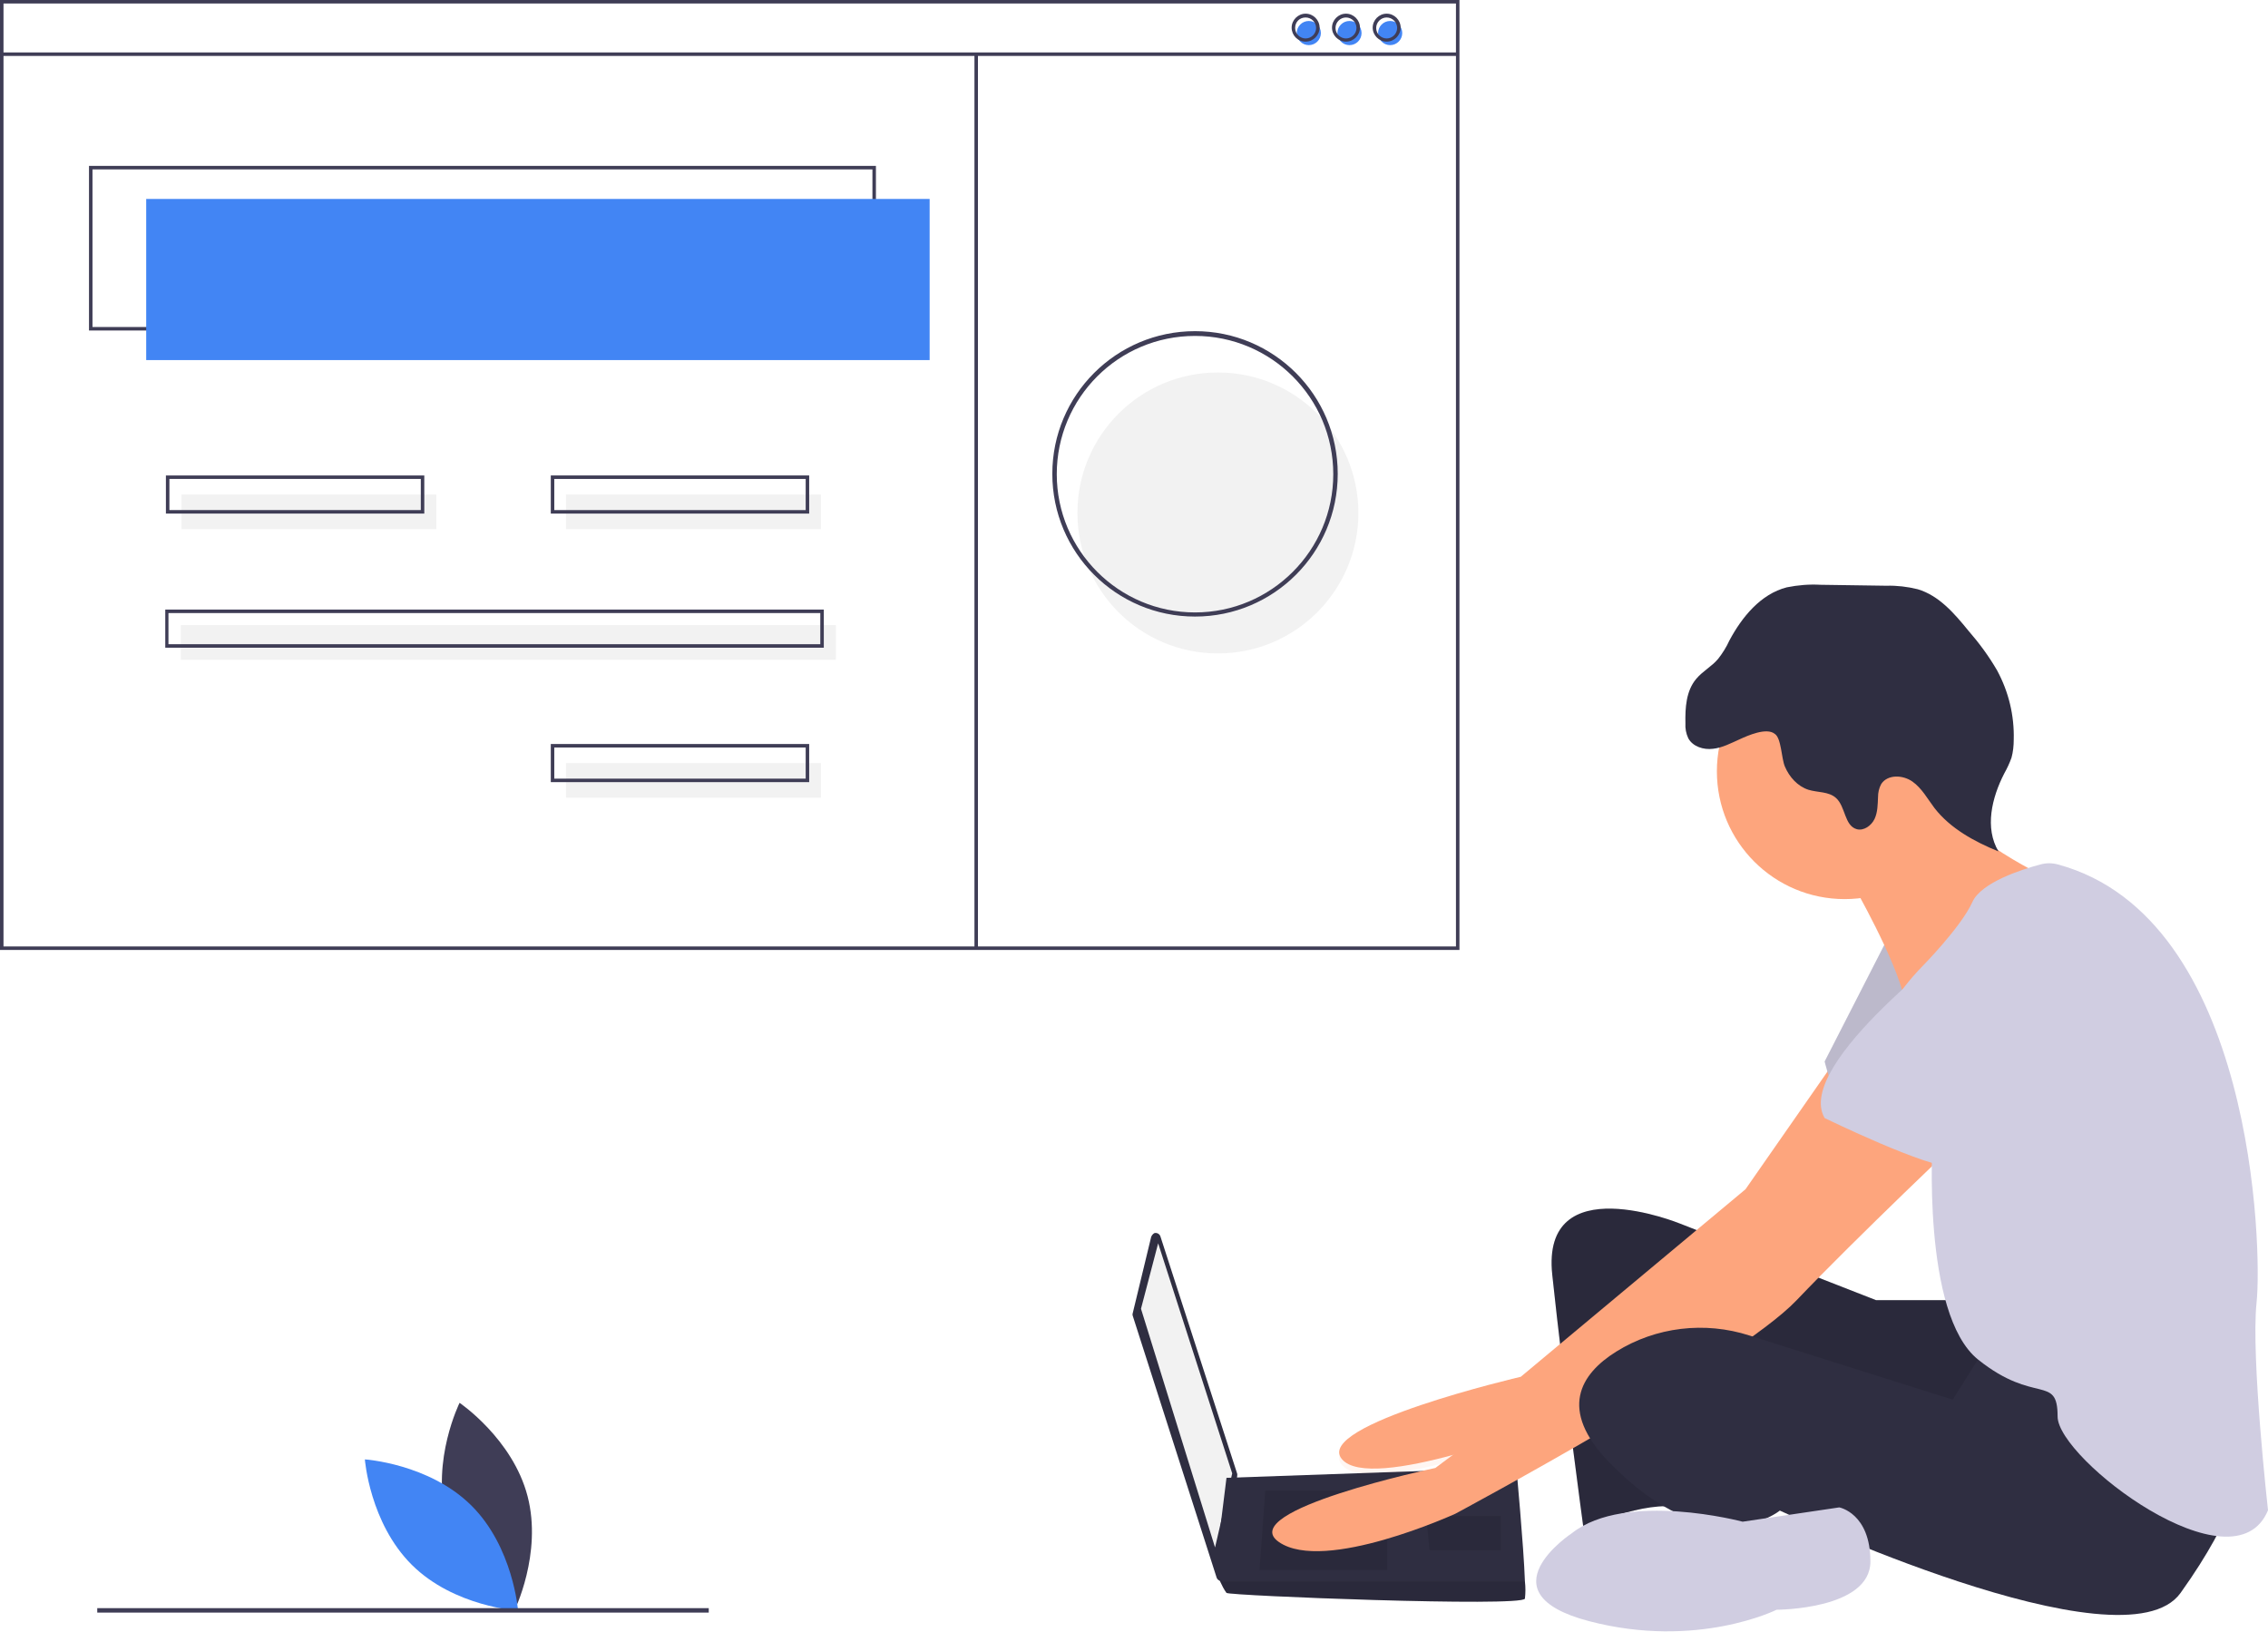
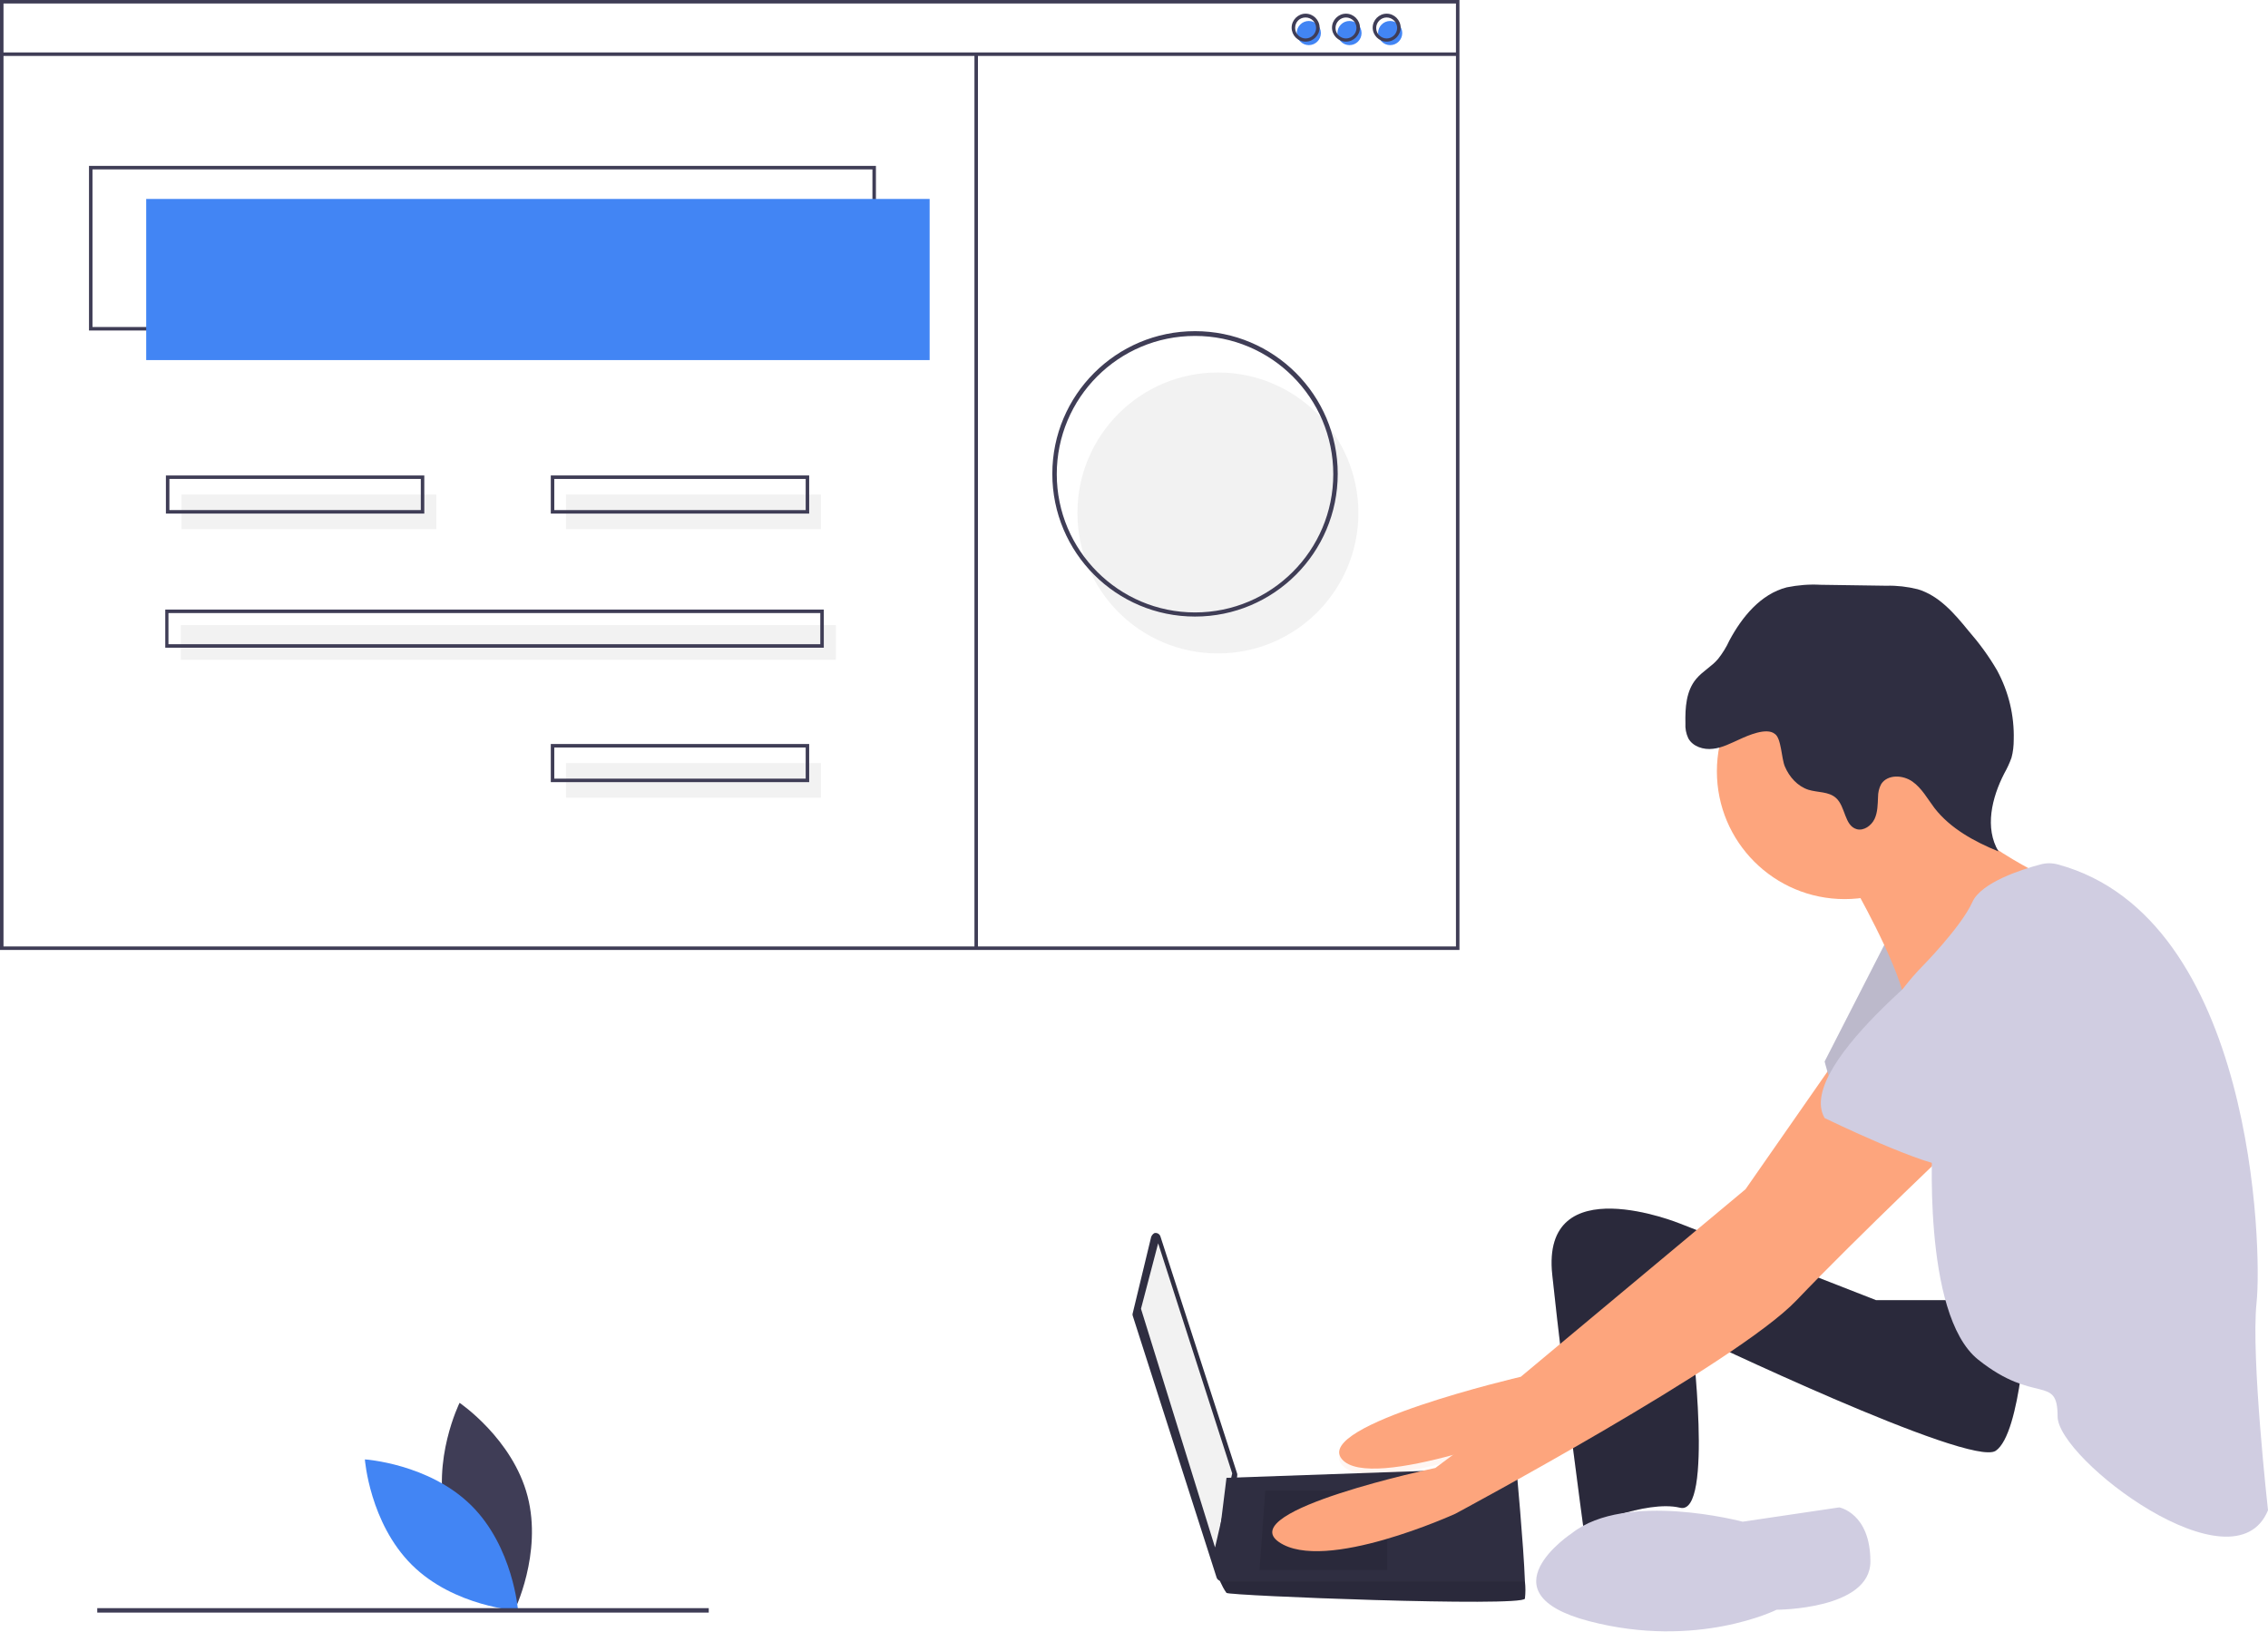
<svg xmlns="http://www.w3.org/2000/svg" version="1.1" id="undraw_web_developer_p3e5" x="0px" y="0px" viewBox="0 0 713.6 513.4" style="enable-background:new 0 0 713.6 513.4;" xml:space="preserve">
  <style type="text/css">
	.st0{fill:#3F3D56;}
	.st1{fill:#4285F4;}
	.st2{fill:#2F2E41;}
	.st3{opacity:0.1;enable-background:new    ;}
	.st4{fill:#FDA57D;}
	.st5{opacity:0.1;fill:#FDA57D;enable-background:new    ;}
	.st6{fill:#D0CDE1;}
	.st7{fill:#F2F2F2;}
</style>
  <path id="Path_74" class="st0" d="M140.4,477.5c4.7,18.1,21.4,29.4,21.4,29.4s8.9-18,4.2-36.1s-21.4-29.4-21.4-29.4  S135.7,459.4,140.4,477.5z" />
  <path id="Path_75" class="st1" d="M148.2,473.6c13.3,13.1,14.8,33.2,14.8,33.2s-20.1-1.2-33.4-14.4s-14.8-33.2-14.8-33.2  S134.9,460.5,148.2,473.6z" />
  <path id="Path_76" class="st2" d="M615.3,409.1h-25l-61.7-24.1c0,0-43.8-17.9-40.2,16.1s9.8,79.6,9.8,79.6s19.7-8.9,30.4-6.3  c10.7,2.7,3.6-54.6,3.6-54.6s87.6,42,95.7,36.7c8.1-5.4,9.8-42.9,9.8-42.9L615.3,409.1z" />
  <path id="Path_77" class="st3" d="M615.3,409.1h-25l-61.7-24.1c0,0-43.8-17.9-40.2,16.1s9.8,79.6,9.8,79.6s19.7-8.9,30.4-6.3  c10.7,2.7,3.6-54.6,3.6-54.6s87.6,42,95.7,36.7c8.1-5.4,9.8-42.9,9.8-42.9L615.3,409.1z" />
  <path id="Path_78" class="st4" d="M579.5,330.7l-30.3,43.5l-70.7,59c0,0-65.3,15.2-56.3,25.9c8.9,10.7,63.5-10.7,63.5-10.7  s81.4-59,84.1-63.5s32.2-46.5,32.2-46.5L579.5,330.7z" />
  <path id="Path_79" class="st5" d="M579.5,332.5L549.2,376l-70.7,59c0,0-65.3,15.2-56.3,25.9c8.9,10.7,63.5-10.7,63.5-10.7  s81.4-59,84.1-63.5s32.2-46.5,32.2-46.5L579.5,332.5z" />
  <path id="Path_80" class="st6" d="M593.8,295.5l-19.7,38.5c0,0,4.5,18.8,11.6,20.6c7.2,1.8,37.6-23.3,37.6-23.3L593.8,295.5z" />
  <path id="Path_81" class="st3" d="M593.8,295.5l-19.7,38.5c0,0,4.5,18.8,11.6,20.6c7.2,1.8,37.6-23.3,37.6-23.3L593.8,295.5z" />
  <path id="Path_82" class="st2" d="M362.2,389.2l-5.8,24c-0.1,0.3-0.1,0.5,0,0.8l26.4,82.4c0.3,0.8,1.1,1.2,1.9,1  c0.6-0.2,1-0.7,1-1.2l3.6-32.1c0-0.2,0-0.4-0.1-0.6L365.1,389c-0.3-0.8-1.1-1.2-1.9-1C362.7,388.3,362.4,388.7,362.2,389.2  L362.2,389.2z" />
  <path id="Path_83" class="st7" d="M364.4,391.2l-5.4,20.6l23.3,75.1l5.4-23.3L364.4,391.2z" />
  <path id="Path_84" class="st2" d="M479.8,503c-0.9,2.7-93-0.9-93.9-1.8c-0.8-1.1-1.4-2.3-2-3.6c-0.8-1.8-1.6-3.6-1.6-3.6l3.6-29  l91.2-3.2c0,0,2.3,24.5,2.7,35.8C480,499.4,480,501.2,479.8,503z" />
  <path id="Path_85" class="st3" d="M398.1,469l-1.8,25h40.2v-25H398.1z" />
-   <path id="Path_86" class="st3" d="M448.9,477l-0.2,0l1.1,10.8h22.4V477H448.9z" />
  <path id="Path_87" class="st3" d="M479.8,503c-0.9,2.7-93-0.9-93.9-1.8c-0.8-1.1-1.4-2.3-2-3.6h95.9C480,499.4,480,501.2,479.8,503z  " />
  <circle id="Ellipse_11" class="st4" cx="580.4" cy="242.7" r="40.2" />
  <path id="Path_88" class="st4" d="M583.1,278.5c0,0,13.4,23.3,16.1,35.8c2.7,12.5,40.2-25,40.2-25l4.9-13c0,0-35.3-16.5-32.6-30  C614.4,232.9,583.1,278.5,583.1,278.5z" />
  <path id="Path_89" class="st4" d="M575.9,348.3l-36.7,48.3l-87.6,65.3c0,0-63.5,13.4-49.2,23.3s55.5-8.9,55.5-8.9  s88.5-47.4,107.3-67.1s53.7-52.8,53.7-52.8L575.9,348.3z" />
-   <path id="Path_90" class="st2" d="M625.1,423.4l-10.7,17l-64-20.2c-14-4.5-29.4-2.7-41.9,5.1c-11.2,7-18.3,18.2-2.2,34.8  c32.2,33.1,53.7,15.2,53.7,15.2s108.2,51,126.1,25.9c17.9-25,18.8-37.6,18.8-37.6S635.8,420.7,625.1,423.4z" />
  <path id="Path_91" class="st6" d="M494.6,482.4c0,0-28.6,18.8,5.4,27.7c34,8.9,59-3.6,59-3.6s29.5,0,29.5-15.2s-9.8-17-9.8-17  l-30.4,4.5C548.3,478.8,511.6,469,494.6,482.4z" />
  <path id="Path_92" class="st2" d="M547.4,232.6c-2.7,1.2-5.5,2.7-8.4,3c-3,0.4-6.4-0.7-7.8-3.3c-0.7-1.5-1-3.1-0.9-4.7  c-0.1-4.9,0.2-10.2,3.4-14c2-2.4,4.9-3.9,6.9-6.3c1.4-1.8,2.6-3.7,3.5-5.7c4-7.5,9.9-14.7,18.1-16.8c3.5-0.7,7-1,10.6-0.8l20.7,0.3  c3.3-0.1,6.7,0.3,9.9,1.1c6.7,2,11.5,7.6,15.9,13c3.4,3.9,6.5,8.1,9.1,12.6c3.6,6.7,5.4,14.1,5.2,21.7c0,1.9-0.2,3.9-0.7,5.7  c-0.6,1.7-1.4,3.4-2.3,5c-3.9,7.6-6.2,17.1-1.8,24.5c-7.6-3.1-15.1-7.2-20.1-13.6c-2.2-2.9-4-6.3-7-8.4c-3-2.1-7.8-2.3-9.8,0.8  c-0.7,1.3-1,2.7-1,4.1c-0.1,2.3-0.1,4.8-1.1,6.9s-3.4,3.8-5.6,3.2c-3.9-1.1-3.5-7.1-6.5-9.8c-2.3-2.1-5.8-1.7-8.7-2.6  c-3.4-1.1-6-4-7.4-7.3c-1.1-2.5-1.1-9-3.2-10.3C555.8,228.8,549.8,231.5,547.4,232.6z" />
  <path id="Path_93" class="st6" d="M647.5,272c-1.8-0.5-3.7-0.5-5.5,0c-5.7,1.5-18.6,5.6-21.4,11.8c-3.6,8-16.1,20.6-16.1,20.6  s-17,17-13.4,28.6s17,25,17,25s-3.6,55.5,14.3,69.8s25,4.5,25,17.9s55.5,55.5,66.2,29.5c0,0-5.4-48.3-3.6-65.3  C711.8,393.2,709.2,288.7,647.5,272z" />
  <path id="Path_94" class="st6" d="M618.8,294.6c0,0-54.6,40.2-44.7,57.2c0,0,33.1,16.1,40.2,15.2s34.9-32.2,42-34.9  C663.6,329.5,667.1,281.2,618.8,294.6z" />
  <circle id="Ellipse_12" class="st7" cx="383.2" cy="161.4" r="44.2" />
  <path id="Path_95" class="st0" d="M28,104h247.6V52.2H28L28,104z M274.5,102.9H29.1V53.3h245.4L274.5,102.9z" />
  <rect id="Rectangle_179" x="46" y="62.6" class="st1" width="246.5" height="50.7" />
  <circle id="Ellipse_13" class="st1" cx="437.4" cy="10.4" r="3.8" />
  <circle id="Ellipse_14" class="st1" cx="424.6" cy="10.4" r="3.8" />
  <circle id="Ellipse_15" class="st1" cx="411.8" cy="10.4" r="3.8" />
  <path id="Path_96" class="st0" d="M0,298.9h459.2V0H0L0,298.9z M458.1,297.8H1.1V1.1h457L458.1,297.8z" />
  <rect id="Rectangle_180" x="0.5" y="16.5" class="st0" width="458.1" height="1.1" />
-   <path id="Path_97" class="st0" d="M436.3,13.1c2.4,0,4.4-2,4.4-4.4c0-2.4-2-4.4-4.4-4.4c-2.4,0-4.4,2-4.4,4.4S433.9,13.1,436.3,13.1  L436.3,13.1z M436.3,5.5c1.8,0,3.3,1.5,3.3,3.3s-1.5,3.3-3.3,3.3s-3.3-1.5-3.3-3.3S434.5,5.5,436.3,5.5L436.3,5.5z" />
+   <path id="Path_97" class="st0" d="M436.3,13.1c2.4,0,4.4-2,4.4-4.4c0-2.4-2-4.4-4.4-4.4c-2.4,0-4.4,2-4.4,4.4S433.9,13.1,436.3,13.1  L436.3,13.1z M436.3,5.5c1.8,0,3.3,1.5,3.3,3.3s-1.5,3.3-3.3,3.3s-3.3-1.5-3.3-3.3S434.5,5.5,436.3,5.5L436.3,5.5" />
  <path id="Path_98" class="st0" d="M423.5,13.1c2.4,0,4.4-2,4.4-4.4c0-2.4-2-4.4-4.4-4.4c-2.4,0-4.4,2-4.4,4.4S421.1,13.1,423.5,13.1  L423.5,13.1z M423.5,5.5c1.8,0,3.3,1.5,3.3,3.3s-1.5,3.3-3.3,3.3s-3.3-1.5-3.3-3.3S421.7,5.5,423.5,5.5L423.5,5.5z" />
  <path id="Path_99" class="st0" d="M410.8,13.1c2.4,0,4.4-2,4.4-4.4s-2-4.4-4.4-4.4c-2.4,0-4.4,2-4.4,4.4c0,0,0,0,0,0  C406.4,11.1,408.3,13.1,410.8,13.1z M410.8,5.5c1.8,0,3.3,1.5,3.3,3.3s-1.5,3.3-3.3,3.3s-3.3-1.5-3.3-3.3c0,0,0,0,0,0  C407.5,6.9,408.9,5.5,410.8,5.5z" />
  <rect id="Rectangle_181" x="306.6" y="17.1" class="st0" width="1.1" height="281.6" />
  <rect id="Rectangle_182" x="178.1" y="155.6" class="st7" width="80.2" height="10.9" />
  <rect id="Rectangle_183" x="57.1" y="155.6" class="st7" width="80.2" height="10.9" />
  <path id="Path_100" class="st0" d="M173.3,161.6h81.3v-12h-81.3V161.6z M253.5,160.5h-79.1v-9.8h79.1L253.5,160.5z" />
  <rect id="Rectangle_184" x="178.1" y="240.1" class="st7" width="80.2" height="10.9" />
  <path id="Path_101" class="st0" d="M173.3,246.1h81.3v-12h-81.3V246.1z M253.5,245h-79.1v-9.8h79.1L253.5,245z" />
  <rect id="Rectangle_185" x="56.9" y="196.7" class="st7" width="206.1" height="10.9" />
  <path id="Path_102" class="st0" d="M52,203.8h207.2v-12H52L52,203.8z M258.1,202.7H53v-9.8h205.1L258.1,202.7z" />
  <path id="Path_103" class="st0" d="M52.2,161.6h81.3v-12H52.2V161.6z M132.4,160.5H53.3v-9.8h79.1L132.4,160.5z" />
  <path id="Path_104" class="st0" d="M376,194c24.8,0,44.9-20.1,44.9-44.9s-20.1-44.9-44.9-44.9s-44.9,20.1-44.9,44.9  S351.2,194,376,194L376,194z M376,105.7c24,0,43.5,19.5,43.5,43.5S400,192.7,376,192.7s-43.5-19.5-43.5-43.5S351.9,105.7,376,105.7  L376,105.7z" />
  <rect id="Rectangle_186" x="30.6" y="506" class="st0" width="192.4" height="1.4" />
</svg>